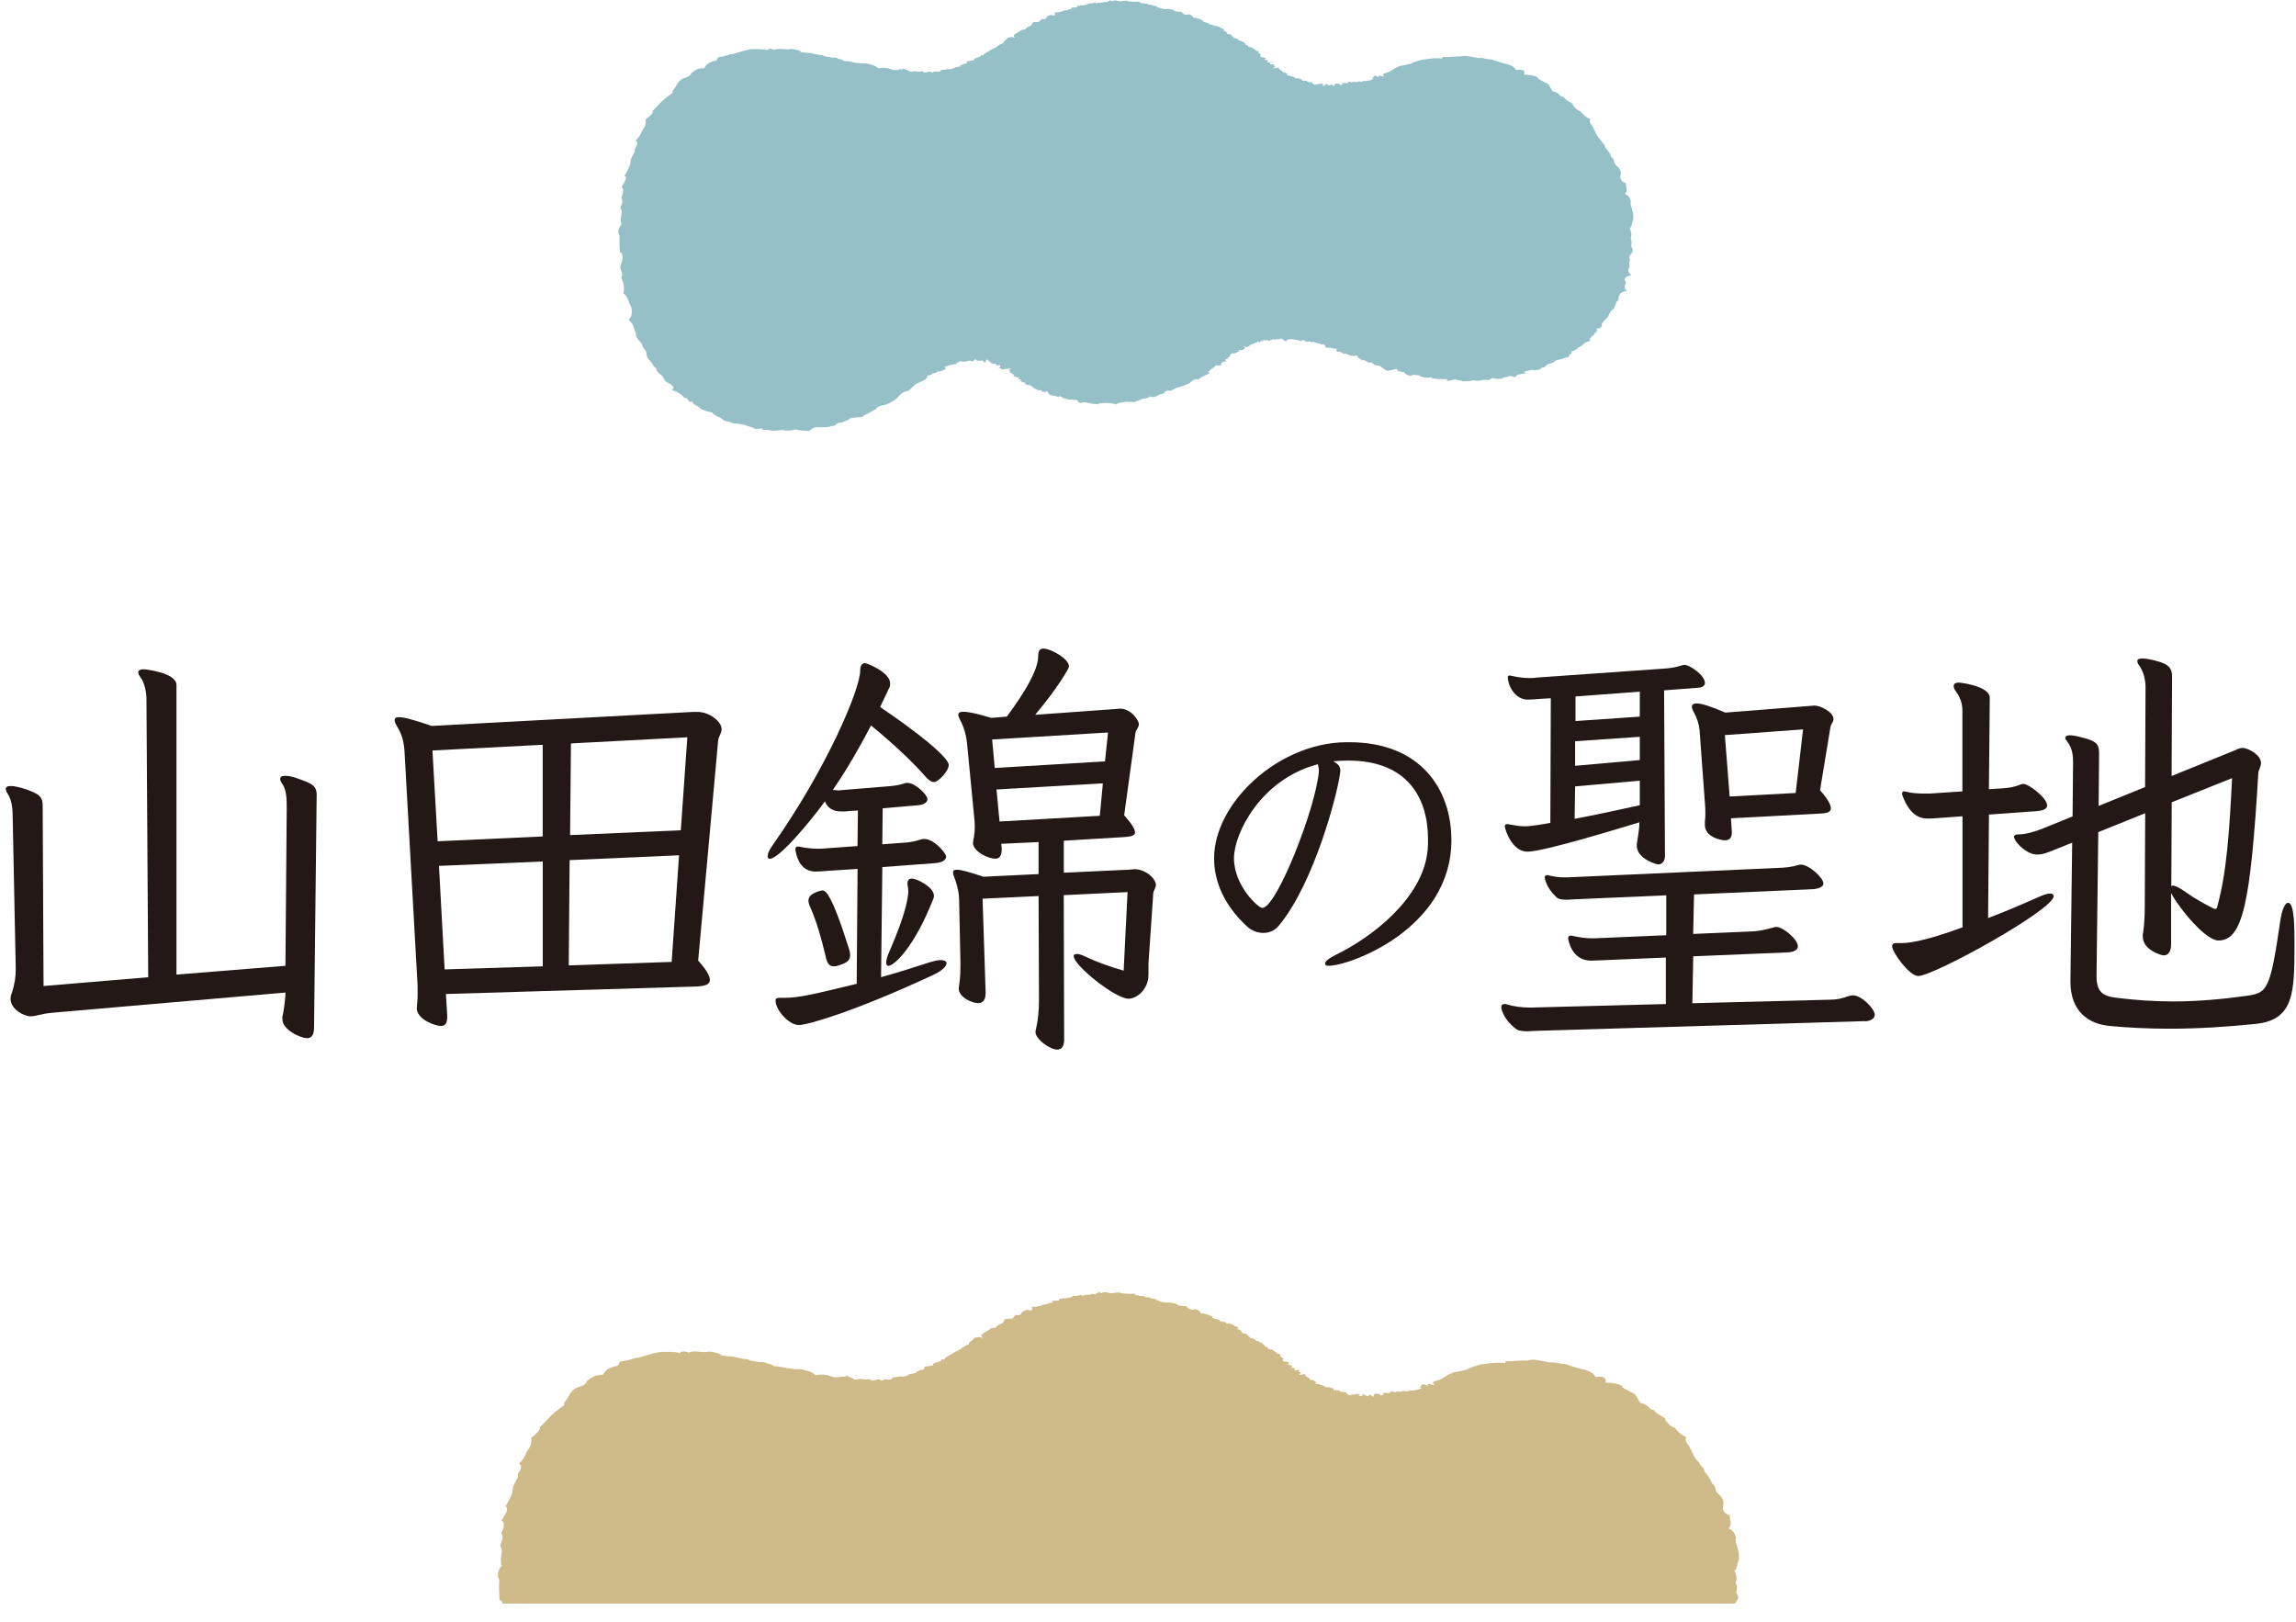
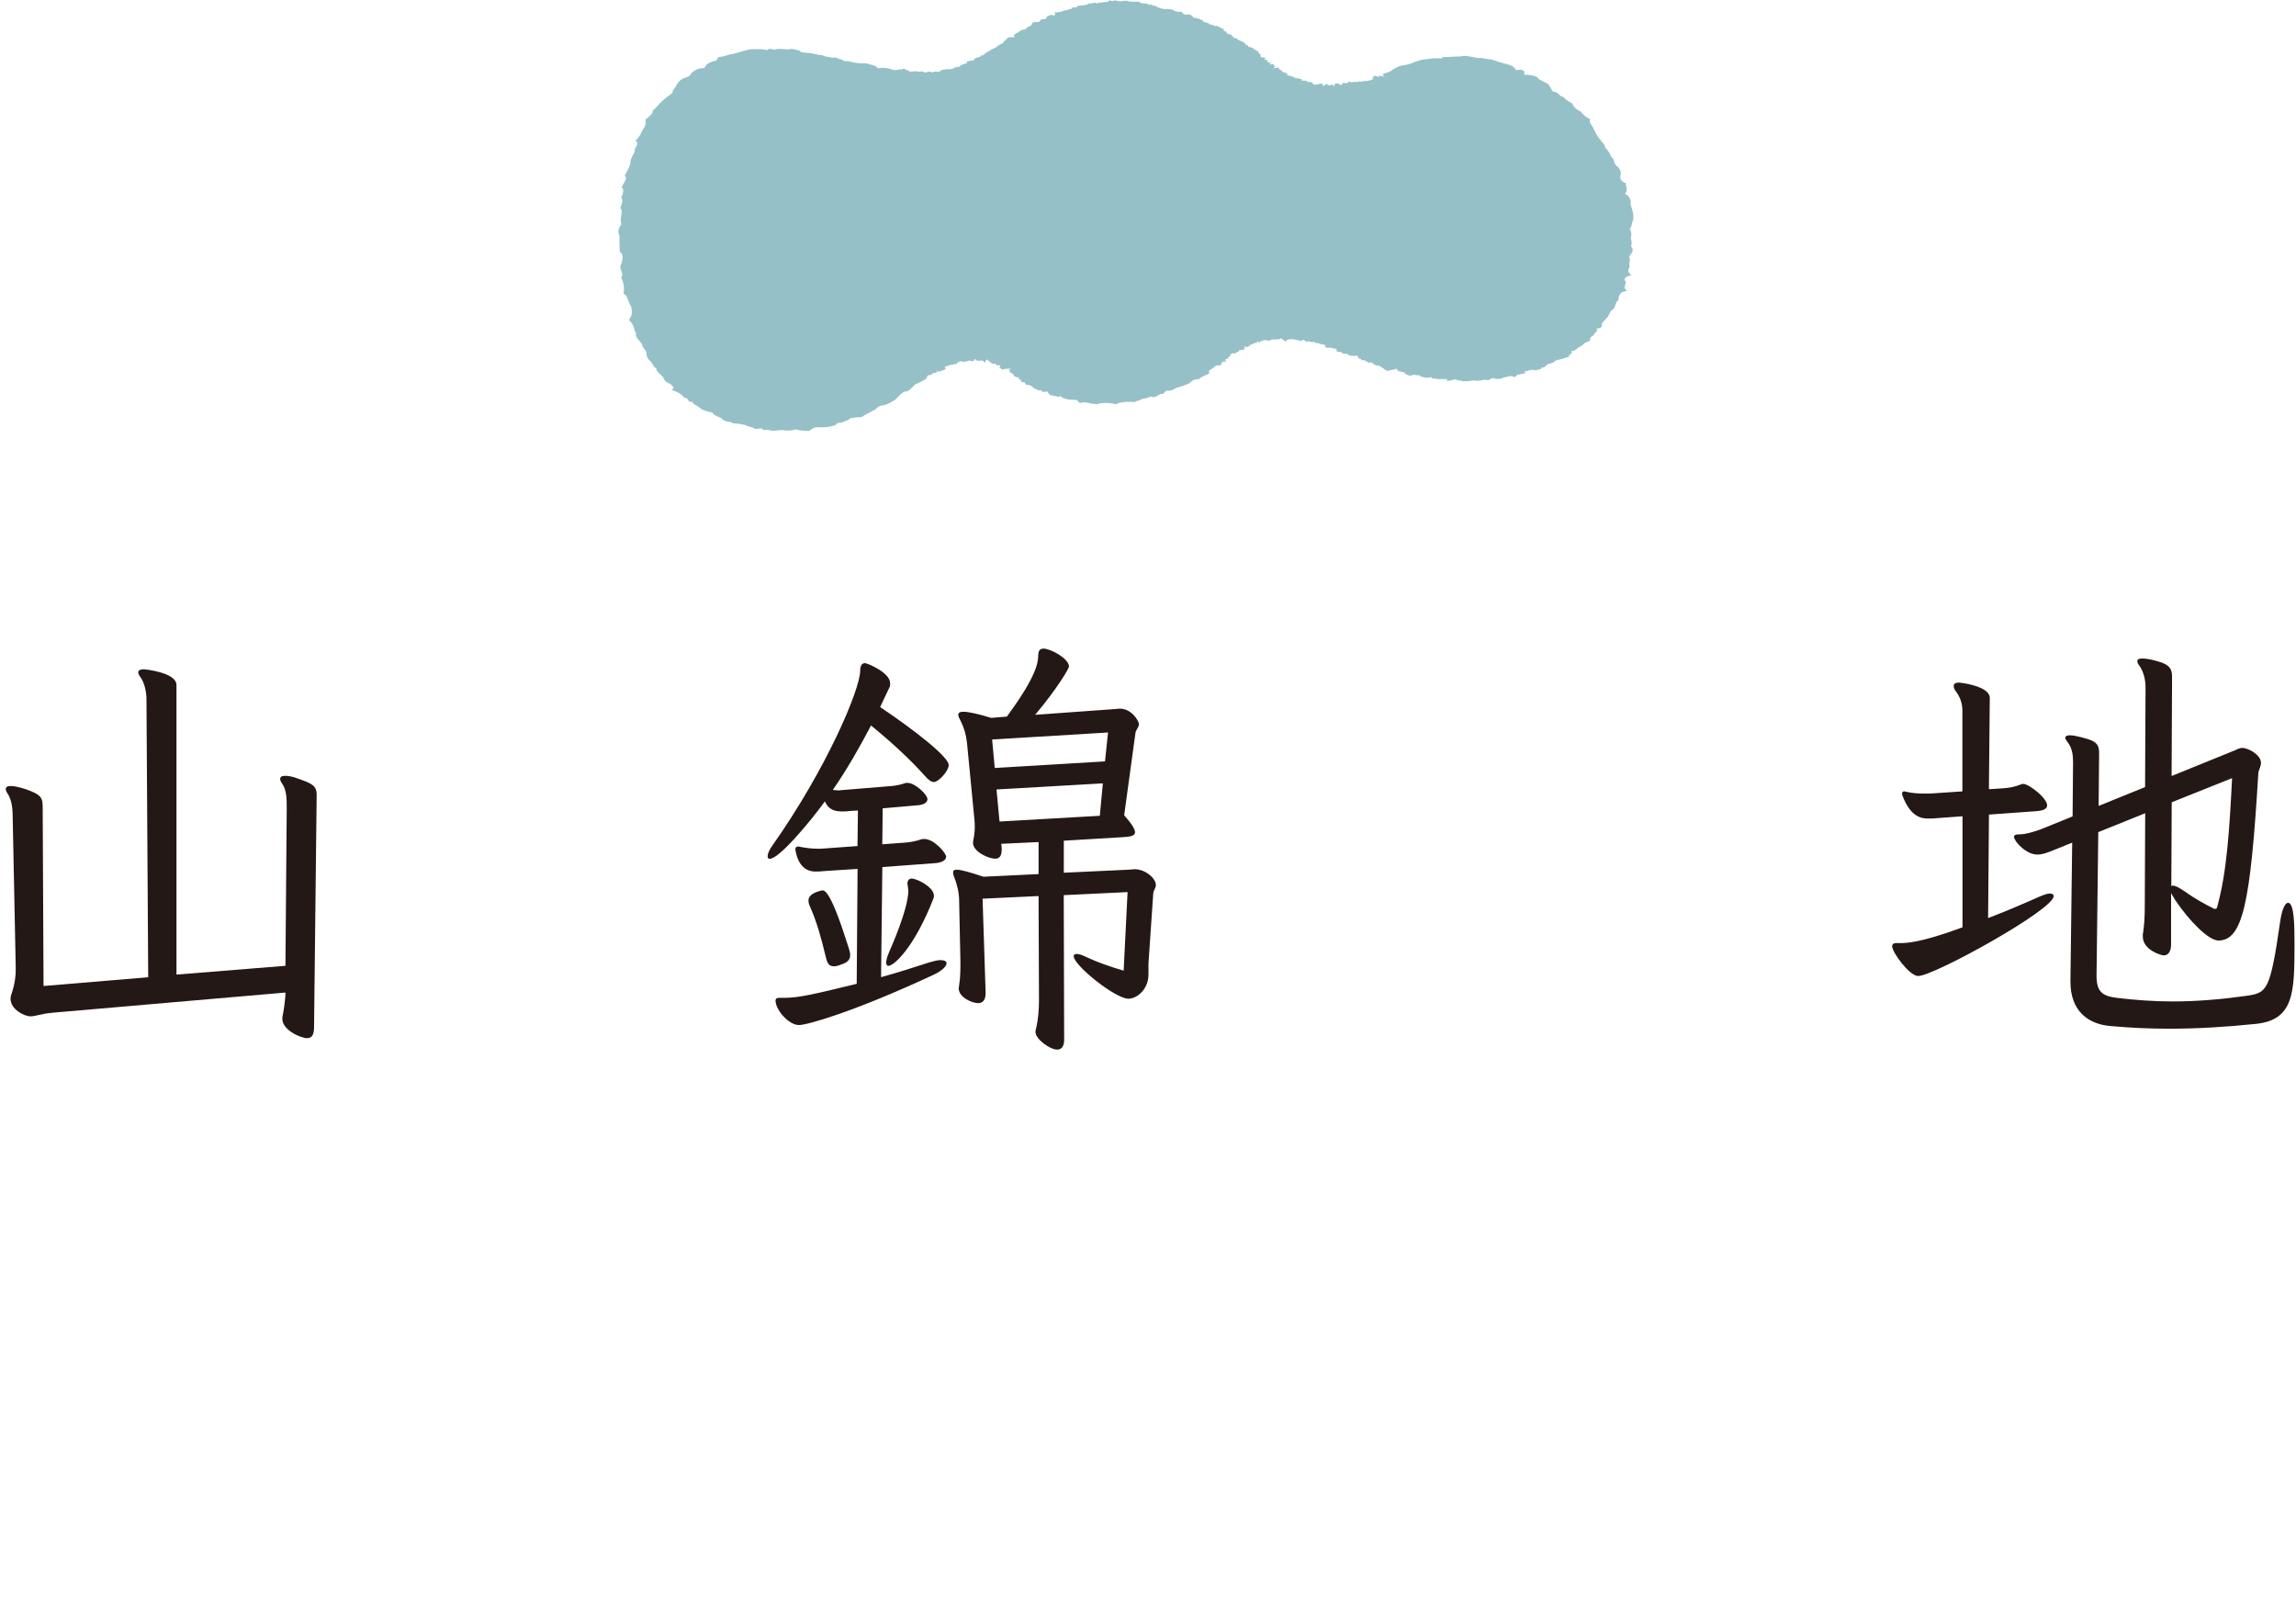
<svg xmlns="http://www.w3.org/2000/svg" width="276" height="195" viewBox="0 0 276 195" fill="none">
  <path d="M121.799 45.087C121.799 45.087 122.163 45.2 121.708 45.193C121.729 45.052 122.009 45.384 122.562 45.384C122.268 45.575 122.436 45.604 122.737 45.604C122.457 45.844 123.109 45.781 122.744 45.908C122.765 45.936 122.821 45.894 123.312 46.021C122.898 46.198 123.788 46.326 123.809 46.29C123.942 46.453 124.236 46.495 124.173 46.573C124.37 46.743 124.363 46.658 124.776 46.885C124.531 46.934 124.923 46.906 125.14 46.899C125.385 47.26 125.581 47.076 125.897 47.047C126.03 47.323 126.023 47.189 126.177 47.465C126.513 47.585 126.849 47.536 127.298 47.748C127.144 47.571 127.501 47.564 127.879 47.904C127.984 47.854 128.58 48.045 128.355 48.045C128.895 47.967 129.308 48.137 129.287 48.045C129.812 48.144 129.287 48.364 130.142 48.477C129.735 48.357 130.282 48.293 130.94 48.449C131.192 48.512 130.94 48.512 132.138 48.604C131.844 48.456 131.844 48.562 132.523 48.456C133.14 48.378 133.217 48.519 133.196 48.42C133.448 48.519 133.84 48.456 134.219 48.626C134.268 48.385 135.136 48.343 135.501 48.286C135.501 48.357 135.914 48.258 136.432 48.328C136.474 48.173 137.28 48.116 137.294 47.911C137.7 47.96 138.317 47.699 138.275 47.649C138.828 47.89 139.199 47.514 139.465 47.366C140.159 47.338 139.683 47.246 140.271 46.941C140.838 47.083 141.231 46.665 141.476 46.602C142.05 46.46 142.541 46.262 142.702 46.191C143.234 46.05 143.199 45.54 144.103 45.583C144.537 45.172 145.147 45.045 145.392 44.868C145.091 44.535 145.651 44.457 146.225 43.877C146.057 43.941 146.4 43.934 146.772 43.912C146.814 43.679 146.828 43.374 147.472 43.474C147.346 43.353 146.996 43.183 147.773 43.077C147.71 43.134 147.745 42.943 147.493 43.063C147.787 42.893 148.075 42.617 147.858 42.617C148.446 42.355 148.159 42.426 148.292 42.49C148.621 42.511 148.481 42.355 149.02 42.2C149.062 42.327 149.069 42.171 148.88 42.065C148.983 42.089 149.2 42.082 149.532 42.044C149.371 41.952 149.882 41.86 149.532 41.669C150.127 41.591 149.553 41.789 149.924 41.74C150.085 41.619 149.924 41.57 150.26 41.662C150.05 41.662 150.239 41.52 150.197 41.556C150.239 41.329 150.842 41.421 150.639 41.4C150.47 41.4 150.576 41.358 150.463 41.372C151.255 41.103 150.933 41.28 150.646 41.223C151.262 41.244 151.094 41.075 151.143 40.997C151.262 41.103 151.227 41.11 151.451 41.174C151.388 41.124 151.577 41.089 151.514 40.961C151.465 41.202 151.325 40.898 151.675 41.053C152.005 40.933 151.402 40.975 151.654 40.94C151.633 40.898 152.082 41.004 151.829 40.876C152.516 40.883 151.689 40.919 152.306 40.919C151.808 40.968 152.425 40.848 152.362 40.806C152.138 40.919 152.306 40.806 152.257 40.883C152.649 41.039 152.796 40.933 152.719 40.742C152.782 40.94 152.887 40.848 152.873 40.813C153.125 40.813 153.111 40.763 153.139 40.749C153.448 41.011 153.469 40.905 152.978 40.749C153.742 41.011 153.181 40.919 153.364 40.791C153.805 40.763 153.931 40.791 153.889 40.685C154.526 40.749 153.812 40.813 154.358 40.862C154.169 40.862 154.204 40.763 154.596 41.082C154.582 40.791 155.045 40.714 155.682 40.806C155.514 40.565 155.514 40.891 155.808 40.841C155.934 40.905 156.446 40.968 156.453 41.011C156.593 40.685 156.964 40.961 157.083 41.195C156.908 40.883 157.784 41.089 157.889 41.223C157.244 41.075 158.113 41.053 157.987 41.117C158.043 41.273 158.61 41.209 158.863 41.4C158.715 41.421 159.15 41.28 159.36 41.57C159.136 41.697 159.339 41.839 160.011 41.796C160.116 41.86 160.179 41.895 160.691 41.931C160.579 42.157 160.824 42.278 160.628 42.249C160.915 42.334 161.188 42.193 161.447 42.511C161.672 42.49 161.889 42.476 162.253 42.738C162.421 42.759 162.989 42.844 163.024 42.723C163.43 42.815 162.989 43.042 163.682 43.183C163.423 43.41 164.116 43.233 164.018 43.318C164.397 43.445 164.425 43.735 164.887 43.537C164.985 43.806 165.181 43.672 165.174 43.842C165.636 43.976 166.106 43.969 166.001 44.118C166.155 44.132 166.337 44.386 166.785 44.599C166.722 44.563 167.521 44.45 167.948 44.316C167.843 44.613 168.438 44.705 168.747 44.74C168.796 44.641 168.691 44.953 169.51 45.172C170.162 44.967 169.804 45.094 170.638 45.115C170.596 45.087 170.729 45.115 170.722 45.243C171.269 45.335 171.198 45.49 172.13 45.342C171.955 45.512 172.396 45.498 173.181 45.583C173.118 45.469 173.426 45.639 173.993 45.554C173.741 45.837 174.043 45.851 174.925 45.583C175.437 45.844 175.808 45.682 175.766 45.83C175.955 45.788 176.732 45.866 176.894 45.745C177.146 45.682 177.657 45.788 177.475 45.788C178.169 45.767 178.33 45.583 178.722 45.682C179.254 45.682 178.827 45.66 179.429 45.441C179.801 45.568 180.27 45.604 180.676 45.441C180.501 45.441 180.606 45.427 180.865 45.349C181.314 45.328 181.524 45.023 182.077 45.349C182.428 45.101 182.554 44.811 182.456 45.038C183.121 44.861 183.71 44.931 183.184 44.698C183.969 44.5 184.242 44.344 184.389 44.507C184.928 44.486 185.405 44.337 185.307 44.167C185.79 44.231 185.657 43.997 186.126 43.75C186.35 43.75 186.245 43.714 186.715 43.58C186.953 43.424 186.771 43.346 187.793 43.134C187.906 43.148 188.249 42.9 188.599 42.922C188.466 42.589 189.166 42.532 188.865 42.228C189.3 42.2 189.776 41.796 189.65 41.81C190.042 41.655 190.42 41.35 190.364 41.336C190.568 41.131 190.946 41.06 191.128 40.968C191.058 40.565 191.499 40.261 191.541 40.36C191.66 39.907 192.172 39.886 191.905 39.475C192.347 39.546 192.704 39.213 192.522 38.987C192.655 38.697 192.935 38.47 193.215 38.145C193.292 38.152 193.503 37.536 193.699 37.331C194.161 37.048 194.049 36.899 194.294 36.375C194.182 36.305 194.672 36.156 194.56 35.781C194.679 35.434 194.715 35.087 195.618 34.953C195.037 34.691 195.422 34.182 195.464 33.906C195.058 33.502 195.38 33.24 196.123 33.085C195.464 32.618 195.828 32.264 195.912 32.009C195.688 31.599 196.095 31.28 195.828 30.891C196.038 30.445 196.55 30.197 196.074 29.617C196.172 29.263 196.151 28.824 196.017 28.669C196.151 28.315 196.13 27.855 195.891 27.466C196.214 27.274 196.13 26.73 196.298 26.51C196.396 26.22 196.319 25.597 196.263 25.463C196.221 25.081 195.891 24.578 196.06 24.139C195.905 24.111 196.08 23.665 195.345 23.304C195.8 22.795 195.331 22.314 195.471 22.038C194.729 21.797 194.75 21.309 194.792 21.118C194.946 20.615 194.665 20.176 194.371 19.978C193.832 19.511 194.217 19.207 193.685 18.874C193.531 18.386 193.285 18.11 192.921 17.671C193.04 17.445 192.452 17.048 192.424 16.836C191.912 16.341 191.842 15.959 191.555 15.449C191.513 15.208 190.883 14.692 191.184 14.345C190.504 14.005 190.441 13.899 189.993 13.389C189.629 13.29 189.321 12.951 189.068 12.632C189.272 12.413 188.179 12.13 187.983 11.663C187.17 11.507 187.765 11.252 186.624 10.962C186.498 10.757 186.273 10.297 186.084 10.092C185.461 9.752 185.139 9.625 184.9 9.455C184.949 9.285 184.48 9.009 183.184 8.974C183.464 8.436 182.883 8.294 182.252 8.436C182.014 7.99 181.608 7.855 181.216 7.721C180.613 7.608 179.927 7.353 179.478 7.211C179.38 7.112 179.023 7.176 178.084 6.964C177.657 7.02 177.37 6.9 177.251 6.9C176.396 6.73 176.032 6.638 175.514 6.801C175.275 6.744 174.54 6.836 173.93 6.858C173.594 6.865 173.3 6.78 173.37 7.02C171.885 6.942 171.703 7.148 171.093 7.148C170.596 7.247 169.945 7.466 169.552 7.664C168.635 7.933 168.312 7.834 168.053 8.046C167.444 8.216 167.423 8.57 166.414 8.832C166.26 8.889 166.099 8.959 166.442 9.221C165.51 8.995 165.749 9.122 165.749 9.271C165.868 9.455 165.636 9.101 165.188 9.115C164.999 9.313 165.09 9.434 164.761 9.412C165.321 9.419 165.041 9.632 165.041 9.483C164.901 9.71 163.773 9.802 163.948 9.71C164.109 9.71 163.619 9.568 163.955 9.681C163.871 9.823 163.493 9.872 163.465 9.78C163.192 9.802 163.003 9.872 163.108 9.886C162.575 9.731 162.295 9.986 162.757 9.943C162.393 9.964 162.141 9.681 162.057 9.886C162.099 10.014 161.973 9.978 161.286 9.978C161.328 10.078 161.517 10.24 161.132 10.191C161.321 10.261 160.831 10.177 161.097 10.099C160.635 10 160.39 9.978 160.39 10.354C159.724 9.957 160.193 10.177 159.822 10.283C159.353 10.12 159.304 10.07 159.682 10.063C159.731 10.141 158.968 10.099 159.353 10.276C158.926 10.297 158.799 10.354 159.108 10.12C158.82 9.986 158.141 10.12 158.989 10.12C158.498 10.021 157.812 10.269 158.043 10.212C157.588 9.964 157.728 9.908 157.84 9.894C156.894 9.872 157.062 9.724 157.125 9.872C157.146 9.603 156.971 9.78 156.74 9.674C156.411 9.78 156.53 9.632 156.488 9.511C156.425 9.547 156.018 9.37 155.997 9.412C155.584 9.434 155.472 9.327 155.738 9.313C155.381 9.257 155.185 9.101 154.786 9.066C154.498 9.009 154.947 8.917 154.807 8.924C154.47 8.627 154.064 8.662 154.232 8.754C154.267 8.775 154.204 8.556 153.973 8.436C153.721 8.308 153.602 8.138 153.833 8.018C153.91 8.153 152.81 8.245 153.111 8.174C153.279 7.877 153.546 8.046 153.385 7.983C152.663 7.778 153.427 7.976 153.069 7.686C153.062 7.763 152.852 7.707 152.705 7.763C152.628 7.551 152.6 7.36 153.055 7.523C152.054 7.551 152.103 7.318 152.236 7.473C152.768 7.289 152.152 7.183 151.956 7.155C152.32 6.928 152.082 6.907 151.514 6.872C151.829 6.808 151.192 6.773 151.619 6.631C151.521 6.504 151.297 6.461 151.269 6.284C151.297 6.114 151.227 6.107 151.038 6.129C150.961 6.03 150.828 5.923 150.407 5.676C150.702 5.803 150.611 5.725 150.197 5.654C149.819 5.605 150.358 5.499 149.721 5.393C149.861 5.308 149.602 5.202 149.392 4.989C149.301 5.159 149.434 4.975 149.055 4.883C148.663 4.77 148.887 4.6 148.327 4.579C148.292 4.409 148.264 4.522 147.928 4.126C147.837 4.133 147.423 4.105 147.43 3.857C147.269 3.645 146.863 3.779 147.185 3.538C146.702 3.376 146.681 3.333 146.821 3.354C146.253 3.1 146.106 3.022 146.015 3.192C145.98 2.909 145.427 3.022 145.35 2.873C145.35 2.71 144.299 2.647 144.635 2.47C144.467 2.364 144.467 2.442 144.145 2.258C143.795 2.13 143.528 2.18 143.416 2.081C143.36 1.833 143.052 1.805 142.891 1.706C142.695 1.854 142.162 1.748 142.036 1.415C141.679 1.458 141.007 1.33 141.175 1.267C140.845 1.111 140.509 1.076 140.229 1.076C140.201 1.111 139.83 1.125 139.304 0.92C139.269 0.92 139.087 0.849 139.024 0.771C138.751 0.58 138.085 0.75 138.597 0.63C138.099 0.467 138.163 0.694 137.882 0.439C137.126 0.446 137.497 0.304 137.077 0.382C136.986 0.156 137.105 0.198 136.383 0.212C136.684 0.241 136.117 0.191 135.928 0.191C136.012 0.142 135.655 0.177 135.97 0.241C135.29 0.035 135.325 0.085 135.438 0.071C134.499 0.149 134.982 0.127 134.8 0.177C134.821 0.127 134.506 0.198 134.163 0.057C133.455 0.057 133.917 0.304 133.399 0C133.497 0.163 132.804 0.212 133.168 0.283C132.664 0.177 132.909 0.347 132.713 0.205C132.593 0.425 132.131 0.191 131.816 0.432C131.62 0.255 131.711 0.29 131.627 0.326C130.828 0.51 130.975 0.347 130.863 0.446C130.408 0.708 130.156 0.587 130.317 0.602C130.471 0.658 129.581 0.623 129.448 0.771C129.679 0.906 129.056 0.906 128.671 0.892C129.238 0.97 128.446 1.21 128.32 1.09C128.727 1.253 127.921 1.175 127.648 1.387C127.186 1.43 127.249 1.564 126.751 1.437C126.975 1.783 126.695 1.798 126.765 1.89C126.191 1.734 126.38 1.762 125.848 1.989C125.813 2.123 125.714 2.406 125.245 2.279C125.042 2.399 125.021 2.604 124.832 2.647C124.068 2.64 124.166 2.696 124.159 2.725C123.879 3.057 124.159 3.022 123.592 3.22C123.326 3.411 123.382 3.376 123.242 3.538C122.723 3.553 122.632 3.737 122.408 3.871C122.17 3.991 121.603 4.246 122.016 4.543C121.336 4.324 121.631 4.558 121.175 4.494C120.895 4.904 120.58 4.926 120.608 5.187C120.307 5.223 120.075 5.485 119.921 5.506C119.956 5.662 119.256 5.86 119.025 6.051C118.8 6.199 118.394 6.369 118.163 6.666C117.939 6.582 117.82 6.716 117.939 6.758C117.484 6.985 117.161 6.914 117.084 7.19C117.252 7.268 116.601 7.268 116.195 7.402C116.349 7.586 116.125 7.686 115.942 7.65C115.585 7.855 115.123 7.933 115.515 7.969C114.808 8.103 114.717 8.103 114.836 8.082C114.471 8.33 114.317 8.294 114.163 8.322C113.827 8.294 113.743 8.322 113.526 8.372C112.832 8.393 113.21 8.556 112.916 8.606C112.566 8.676 112.426 8.499 112.062 8.726C111.781 8.641 112.048 8.506 111.354 8.683C111.046 8.726 111.2 8.761 110.843 8.563C110.387 8.726 109.918 8.485 110.24 8.563C109.729 8.556 109.589 8.627 109.098 8.641C109.673 8.62 109.168 8.492 108.552 8.223C108.713 8.407 107.683 8.365 108.286 8.252C108.027 8.521 107.34 8.351 107.487 8.443C107.004 8.294 106.773 8.202 106.626 8.195C106.366 8.195 106.31 8.082 105.617 8.202C105.428 8.23 105.533 7.877 104.314 7.7C104.657 7.834 104.643 7.643 103.831 7.608C103.571 7.657 103.025 7.544 103.172 7.579C102.535 7.558 102.002 7.282 101.533 7.353C101.33 7.233 101.036 7.042 100.952 7.134C100.678 7.049 100.678 6.879 100.076 6.928C99.151 6.744 99.235 6.836 98.871 6.638C98.486 6.638 97.82 6.461 97.575 6.412C96.91 6.284 96.868 6.412 96.16 6.214C96.482 6.171 95.761 5.945 95.06 5.867C94.64 6.093 93.617 5.69 93.092 5.994C92.756 5.831 92.258 5.817 92.258 6.037C91.67 5.86 90.955 5.909 90.241 5.916C90.017 5.987 89.638 6.037 89.372 6.122C88.546 6.383 88.356 6.383 88.125 6.497C87.81 6.433 87.327 6.766 86.353 6.865C86.213 6.992 86.255 7.353 85.793 7.339C84.959 7.622 84.896 7.806 84.637 8.202C83.908 8.138 83.53 8.464 83.089 8.797C82.99 9.165 82.556 9.299 82.143 9.412C81.667 9.653 81.47 9.964 81.316 10.226C81.183 10.587 80.728 10.905 80.868 11.139C80.469 11.415 79.586 12.109 79.46 12.293C79.341 12.377 79.082 12.731 78.444 13.333C78.57 13.566 78.08 13.998 77.597 14.366C77.674 14.812 77.597 15.166 77.246 15.626C77.078 15.987 76.861 16.503 76.392 16.893C76.994 17.331 76.097 17.855 76.329 18.145C76.252 18.407 75.754 19.087 75.782 19.525C75.782 19.858 75.537 20.318 75.082 21.125C75.474 21.394 75.075 21.825 74.704 22.533C75.054 22.632 74.928 23.212 74.689 23.743C75.11 24.486 74.29 24.854 74.718 25.243C74.802 25.718 74.472 26.347 74.71 26.963C74.297 27.402 74.234 28.039 74.472 28.301C74.444 29.129 74.472 29.575 74.507 30.289C74.984 30.509 74.872 31.188 74.675 31.733C74.311 32.356 75.082 32.745 74.668 33.382C74.984 34.005 75.068 34.5 74.956 35.286C75.551 35.668 75.383 36.078 75.88 36.871C75.943 37.331 76.105 37.847 75.579 38.442C76.364 39.157 76.091 39.553 76.455 40.027C76.308 40.523 76.784 40.82 77.197 41.393C77.134 41.655 77.492 41.938 77.681 42.263C77.737 42.702 77.688 42.985 78.171 43.403C78.542 43.785 78.43 43.997 78.921 44.302C78.766 44.549 79.397 45.002 79.593 45.193C79.929 45.575 79.74 45.823 80.588 46.149C80.826 46.439 81.19 46.531 80.763 46.87C81.744 47.231 81.884 47.387 82.22 47.769C83.032 47.932 82.5 48.427 83.257 48.286C83.103 48.512 83.95 48.803 84.146 49.057C84.588 49.369 84.819 49.397 85.674 49.609C85.631 49.73 85.856 49.871 86.367 50.126C86.801 50.218 86.822 50.473 87.075 50.558C87.446 50.72 88.153 50.734 88.055 50.876C88.945 50.926 89.197 51.011 89.568 51.081C90.031 51.343 90.689 51.357 90.724 51.562C91.116 51.584 91.915 51.35 91.628 51.683C92.573 51.605 92.602 51.796 92.952 51.782C93.519 51.746 94.058 51.612 94.437 51.761C94.731 51.761 95.488 51.746 95.586 51.598C96.16 51.782 96.552 51.754 97.274 51.803C97.624 51.506 97.911 51.336 98.29 51.357C98.367 51.336 99.417 51.442 100.09 51.187C100.65 51.202 100.349 50.727 101.211 50.805C101.659 50.522 101.939 50.593 102.184 50.282C102.815 50.161 102.843 50.182 103.592 50.126C103.964 49.822 104.426 49.694 105.064 49.291C105.526 49.149 105.26 48.838 106.247 48.696C106.815 48.576 107.228 48.272 107.62 48.038C108.118 47.592 108.181 47.359 108.769 47.062C109.267 47.09 109.519 46.658 110.016 46.205C110.38 46.014 111.2 45.731 111.431 45.406C111.389 45.257 111.592 45.031 111.655 45.108C112.076 45.108 112.041 44.839 112.146 44.882C112.664 44.797 112.664 44.67 112.748 44.655C112.363 44.563 112.489 44.464 112.867 44.677C113.568 44.478 113.512 44.365 113.736 44.379C113.351 43.983 113.743 44.111 114.023 43.912C113.848 43.905 113.764 44.068 114.394 43.813C114.093 43.926 114.78 43.856 114.794 43.665C114.52 43.842 114.394 43.608 115.018 43.842C114.78 43.742 115.018 43.665 114.934 43.742C115.249 43.374 115.522 43.587 115.249 43.431C115.816 43.403 115.676 43.559 116.104 43.459C116.251 43.403 116.272 43.382 116.524 43.403C116.412 43.382 116.061 43.445 116.061 43.459C116.818 43.268 116.468 43.339 116.874 43.431C116.944 43.403 117.098 43.438 117.105 43.219C117.154 43.176 117.568 43.219 117.245 43.339C117.701 43.297 117.638 43.332 117.42 43.431C117.392 43.467 117.848 43.247 118.002 43.396C118.002 43.205 118.023 43.261 118.436 43.643C118.415 43.488 118.38 43.459 118.674 43.191C118.836 43.488 119.165 43.452 119.011 43.559C119.193 43.58 119.284 43.651 119.06 43.608C119.193 43.608 119.417 43.842 119.522 43.735C119.207 43.615 119.907 43.735 119.753 43.919C119.858 43.891 120.216 43.919 120.187 43.919C120.293 43.919 120.335 44.287 119.76 44.174C120.363 44.203 120.37 44.323 120.461 44.436C120.902 44.302 120.692 44.358 121.546 44.302C121.231 44.493 120.979 44.528 121.518 44.514C120.979 44.755 121.631 44.705 121.371 44.719C121.813 44.967 121.841 45.038 121.869 45.059L121.799 45.087Z" fill="#95C0C7" />
-   <path d="M208.703 191.429C208.837 191.005 208.802 190.46 208.633 190.269C208.795 189.83 208.767 189.271 208.493 188.811C208.886 188.563 208.766 187.912 208.984 187.636C209.11 187.275 209.012 186.532 208.949 186.362C208.893 185.895 208.486 185.287 208.696 184.749C208.507 184.706 208.71 184.154 207.8 183.709C208.353 183.093 207.779 182.52 207.968 182.166C207.05 181.89 207.078 181.295 207.134 181.041C207.302 180.446 206.973 179.908 206.63 179.646C205.964 179.073 206.427 178.712 205.782 178.288C205.593 177.7 205.292 177.368 204.858 176.823C204.998 176.54 204.269 176.073 204.248 175.804C203.618 175.216 203.534 174.721 203.183 174.119C203.134 173.815 202.35 173.185 202.735 172.768C201.916 172.336 201.831 172.223 201.278 171.593C200.837 171.487 200.465 171.069 200.164 170.673C200.395 170.397 199.064 170.05 198.84 169.491C197.846 169.286 198.553 168.981 197.159 168.613C196.991 168.366 196.739 167.8 196.508 167.559C195.744 167.141 195.345 166.979 195.051 166.781C195.121 166.568 194.546 166.236 192.956 166.193C193.271 165.542 192.571 165.365 191.814 165.542C191.527 164.976 191.023 164.841 190.546 164.657C189.818 164.523 188.963 164.212 188.424 164.049C188.305 163.929 187.856 163.999 186.715 163.745C186.196 163.829 185.86 163.667 185.692 163.66C184.655 163.447 184.214 163.341 183.576 163.553C183.296 163.483 182.399 163.589 181.629 163.617C181.244 163.631 180.879 163.511 180.963 163.829C179.128 163.716 178.925 163.971 178.203 163.971C177.58 164.091 176.781 164.374 176.298 164.622C175.191 164.955 174.792 164.827 174.477 165.089C173.734 165.28 173.72 165.712 172.459 166.03C172.277 166.115 172.088 166.193 172.508 166.512C171.359 166.221 171.647 166.391 171.654 166.582C171.808 166.802 171.521 166.377 170.981 166.391C170.722 166.639 170.869 166.781 170.456 166.738C171.149 166.766 170.799 167.021 170.799 166.851C170.617 167.12 169.251 167.226 169.468 167.113C169.657 167.113 169.055 166.943 169.482 167.085C169.363 167.241 168.908 167.311 168.859 167.184C168.522 167.219 168.305 167.304 168.424 167.325C167.969 167.191 167.689 167.304 167.724 167.368C167.794 167.389 167.899 167.396 167.99 167.389C167.822 167.41 167.738 167.389 167.724 167.368C167.416 167.297 167.219 167.141 167.128 167.325C167.177 167.474 167.03 167.439 166.204 167.439C166.232 167.559 166.477 167.75 166.001 167.686C166.232 167.778 165.643 167.679 165.965 167.609C165.398 167.474 165.104 167.46 165.104 167.913C164.298 167.417 164.859 167.679 164.403 167.814C164.144 167.722 163.99 167.665 163.948 167.616C163.745 167.651 163.556 167.679 163.815 167.793C163.297 167.828 163.149 167.892 163.514 167.616C163.262 167.488 162.743 167.559 162.911 167.616C163.072 167.587 163.234 167.587 163.374 167.616C163.121 167.616 162.974 167.616 162.911 167.616C162.603 167.616 162.309 167.693 162.204 167.729V167.743C162.155 167.757 162.155 167.743 162.204 167.729C161.671 167.446 161.832 167.368 161.959 167.361C161.412 167.34 161.174 167.29 161.083 167.248C161.097 167.283 161.097 167.29 161.097 167.311C161.069 167.262 161.048 167.233 161.041 167.233C161.041 167.233 161.055 167.248 161.083 167.248C161.062 167.035 160.873 167.191 160.614 167.078C160.221 167.219 160.361 167.028 160.305 166.887C160.249 166.929 159.745 166.71 159.703 166.752C159.199 166.788 159.073 166.653 159.381 166.639C158.939 166.561 158.701 166.377 158.211 166.335C157.875 166.25 158.407 166.151 158.246 166.158C157.959 165.903 157.629 165.846 157.524 165.875C157.524 165.917 157.552 165.945 157.524 165.938C157.468 165.917 157.468 165.882 157.524 165.875C157.496 165.783 157.405 165.662 157.195 165.542C156.957 165.429 156.838 165.266 156.943 165.132C156.67 165.252 155.864 165.294 156.165 165.238C156.291 165.011 156.467 165.011 156.523 165.011C156.523 165.011 156.502 165.011 156.488 165.011C155.619 164.757 156.523 164.99 156.095 164.65C156.095 164.742 155.843 164.679 155.654 164.742C155.619 164.629 155.591 164.502 155.619 164.445C155.374 164.424 155.22 164.41 155.129 164.396C155.101 164.396 155.087 164.403 155.08 164.41C155.059 164.396 155.045 164.367 155.024 164.353C154.982 164.318 154.982 164.332 155.024 164.353C155.045 164.36 155.08 164.374 155.136 164.396C155.668 164.169 154.982 164.049 154.757 164.006C155.192 163.723 154.89 163.681 154.204 163.653C154.575 163.568 153.819 163.546 154.33 163.355C154.204 163.214 153.945 163.15 153.903 162.952C153.938 162.733 153.854 162.733 153.623 162.754C153.531 162.641 153.356 162.513 152.915 162.223C152.838 162.209 152.733 162.188 152.6 162.181C152.13 162.11 152.789 161.982 152.011 161.855C152.18 161.756 151.843 161.621 151.598 161.353C151.493 161.565 151.64 161.317 151.199 161.218C150.708 161.069 150.996 160.878 150.309 160.85C150.239 160.645 150.218 160.786 149.798 160.312C149.7 160.312 149.181 160.284 149.209 159.98C149.006 159.718 148.495 159.866 148.901 159.576C148.313 159.378 148.278 159.329 148.446 159.357C147.766 159.038 147.584 158.953 147.486 159.159C147.423 158.791 146.758 158.953 146.645 158.762C146.645 158.564 145.378 158.486 145.805 158.274C145.588 158.14 145.595 158.232 145.181 158.019C144.775 157.842 144.446 157.927 144.299 157.8C144.229 157.489 143.857 157.453 143.647 157.333C143.409 157.531 142.758 157.382 142.625 156.986C142.183 157.043 141.35 156.887 141.56 156.809C141.161 156.611 140.761 156.569 140.411 156.554C140.369 156.604 139.914 156.632 139.262 156.356C139.241 156.356 139.01 156.271 138.94 156.193C138.597 155.96 137.784 156.172 138.422 156.017C137.805 155.818 137.882 156.094 137.539 155.79C136.614 155.79 137.07 155.627 136.53 155.726C136.439 155.45 136.586 155.507 135.753 155.521C135.837 155.521 135.844 155.535 135.711 155.521H135.753C135.605 155.507 135.297 155.486 135.143 155.486C135.234 155.436 134.933 155.457 135.087 155.514C135.122 155.514 135.157 155.542 135.206 155.549C135.143 155.549 135.108 155.521 135.087 155.514C134.66 155.387 134.52 155.358 134.478 155.351C133.448 155.443 133.994 155.394 133.777 155.465C133.791 155.408 133.413 155.493 132.986 155.323C132.117 155.323 132.684 155.62 132.061 155.273C132.173 155.457 131.332 155.514 131.788 155.606C131.171 155.465 131.472 155.677 131.234 155.507C131.087 155.762 130.513 155.486 130.121 155.79C129.882 155.564 130.001 155.62 129.91 155.656C128.93 155.903 129.112 155.691 128.972 155.797C128.642 156.002 128.411 156.017 128.32 156.009C128.383 156.073 127.396 156.024 127.262 156.208C127.543 156.37 126.772 156.356 126.31 156.356C126.996 156.469 126.03 156.76 125.875 156.59C126.345 156.809 125.378 156.703 125.049 156.979C124.488 157.007 124.565 157.191 123.977 157.021C124.243 157.439 123.907 157.46 123.991 157.566C123.284 157.375 123.487 157.425 122.856 157.701C122.814 157.871 122.681 158.217 122.114 158.048C121.862 158.21 121.848 158.458 121.616 158.508C120.671 158.486 120.804 158.571 120.797 158.607C120.461 158.989 120.797 158.953 120.103 159.215C119.774 159.421 119.837 159.385 119.676 159.583C119.045 159.605 118.926 159.817 118.66 160.001C118.359 160.157 117.665 160.468 118.163 160.822C117.329 160.56 117.694 160.836 117.147 160.772C116.818 161.275 116.412 161.296 116.454 161.621C116.075 161.671 115.802 161.982 115.62 162.018C115.634 162.195 114.793 162.442 114.513 162.683C114.24 162.853 113.736 163.065 113.462 163.426C113.182 163.327 113.035 163.483 113.189 163.539C112.622 163.829 112.251 163.723 112.138 164.07C112.335 164.169 111.543 164.169 111.06 164.325C111.249 164.544 110.983 164.693 110.744 164.643C110.31 164.884 109.75 164.976 110.212 165.025C109.708 165.125 109.463 165.167 109.371 165.167C108.944 165.471 108.755 165.415 108.573 165.471C108.139 165.415 108.048 165.45 107.781 165.514C106.941 165.556 107.403 165.747 107.046 165.818C106.604 165.889 106.443 165.669 105.981 165.96C105.645 165.853 105.981 165.684 105.112 165.903C104.755 165.96 104.909 165.995 104.489 165.754C104.111 165.882 103.732 165.783 103.648 165.754C103.123 165.754 102.934 165.832 102.359 165.853C103.06 165.818 102.45 165.677 101.687 165.33C101.806 165.471 101.344 165.5 101.183 165.471C100.811 165.627 100.23 165.493 100.384 165.577C99.781 165.401 99.508 165.287 99.333 165.273C99.011 165.273 98.941 165.146 98.1 165.294C97.869 165.316 97.967 164.941 96.762 164.714C96.748 164.735 96.65 164.735 96.51 164.679C96.608 164.679 96.685 164.7 96.762 164.714C96.797 164.7 96.573 164.587 95.922 164.565C95.593 164.629 94.941 164.481 95.116 164.516C94.339 164.488 93.687 164.169 93.106 164.24C92.853 164.091 92.51 163.865 92.398 163.971C92.069 163.879 92.069 163.667 91.34 163.737C90.213 163.511 90.297 163.638 89.862 163.384C89.4 163.369 88.566 163.171 88.279 163.115C87.467 162.938 87.439 163.115 86.549 162.853C86.941 162.825 86.08 162.541 85.211 162.442C84.7 162.704 83.446 162.223 82.808 162.591C82.381 162.407 81.778 162.386 81.764 162.641C81.057 162.442 80.181 162.492 79.306 162.513C79.025 162.591 78.57 162.641 78.234 162.754C77.239 163.086 76.987 163.072 76.721 163.214C76.35 163.136 75.74 163.561 74.542 163.653C74.395 163.837 74.423 164.254 73.877 164.233C72.854 164.573 72.77 164.806 72.448 165.273C71.565 165.209 71.089 165.599 70.542 166.016C70.444 166.462 69.919 166.632 69.415 166.766C68.805 167.057 68.567 167.446 68.385 167.771C68.217 168.21 67.663 168.599 67.838 168.889C67.355 169.222 66.276 170.05 66.115 170.305C65.975 170.397 65.653 170.85 64.875 171.55C65.036 171.869 64.427 172.378 63.852 172.831C63.916 173.355 63.852 173.801 63.404 174.353C63.194 174.813 62.956 175.429 62.381 175.917C63.117 176.469 62.017 177.099 62.297 177.431C62.206 177.75 61.597 178.599 61.618 179.123C61.618 179.54 61.338 180.099 60.763 181.083C61.233 181.423 60.749 181.939 60.294 182.796C60.728 182.923 60.581 183.638 60.273 184.282C60.777 185.181 59.776 185.648 60.308 186.108C60.413 186.695 60.021 187.466 60.308 188.224C59.783 188.747 59.727 189.533 60.014 189.858C59.965 190.87 59.993 191.429 60.049 192.293C60.259 192.378 60.378 192.555 60.427 192.753H208.549C208.83 192.335 209.187 192.031 208.696 191.429H208.703Z" fill="#CFBA89" />
  <path d="M6.285 121.739C4.926 121.845 4.303 122.164 3.672 122.164C2.888 122.164 1.27 121.322 1.27 120.055C1.27 119.843 1.319 119.581 1.424 119.368C1.788 118.208 1.893 117.415 1.893 116.417L1.529 98.435C1.529 97.38 1.473 96.22 0.905 95.378C0.751 95.165 0.695 94.953 0.695 94.847C0.695 94.585 0.905 94.479 1.319 94.479C1.732 94.479 2.419 94.635 3.196 94.896C4.604 95.427 5.13 95.689 5.13 96.85L5.235 118.519L17.816 117.465L17.606 84.033C17.606 83.241 17.395 82.08 16.877 81.394C16.723 81.181 16.618 80.976 16.618 80.813C16.618 80.601 16.828 80.445 17.297 80.445C17.346 80.445 21.213 80.813 21.213 82.342V117.146L34.313 116.092L34.467 97.211C34.467 96.05 34.467 94.946 33.892 94.153C33.738 93.941 33.682 93.785 33.682 93.623C33.682 93.41 33.836 93.255 34.257 93.255C34.572 93.255 35.09 93.304 35.77 93.573C37.444 94.153 38.067 94.415 38.067 95.526L37.752 123.473C37.752 124.372 37.493 124.789 36.919 124.789C36.19 124.789 33.941 123.841 33.941 122.468C33.941 122.312 33.941 122.15 33.997 121.994C34.047 121.782 34.313 120.253 34.313 119.305L6.285 121.732V121.739Z" fill="#231815" />
-   <path d="M53.602 119.473L53.756 121.95V122.268C53.756 122.905 53.602 123.323 52.971 123.323C52.397 123.323 50.099 122.587 50.099 121.164C50.099 121.001 50.148 120.796 50.148 120.584C50.205 120.11 50.205 119.685 50.205 119.211C50.205 118.737 50.205 118.213 50.148 117.576L48.635 90.471C48.579 89.261 48.32 88.306 47.851 87.52C47.592 87.096 47.438 86.784 47.438 86.572C47.438 86.31 47.592 86.204 47.963 86.204C48.537 86.204 49.791 86.522 51.879 87.258L83.296 85.574H83.871C85.279 85.574 86.743 86.735 86.743 87.626C86.743 88.157 86.379 88.525 86.33 88.999L83.927 115.467C84.922 116.571 85.335 117.314 85.335 117.788C85.335 118.369 84.712 118.524 83.668 118.581L53.602 119.48V119.473ZM65.244 89.523L51.984 90.21L52.607 101.122L65.237 100.542V89.523H65.244ZM65.244 103.55L52.768 104.08L53.448 116.522L65.244 116.154V103.55ZM81.629 102.807L68.474 103.387L68.369 116.04L80.74 115.623L81.629 102.807ZM82.624 88.624L68.635 89.36L68.53 100.379L81.839 99.799L82.624 88.617V88.624Z" fill="#231815" />
  <path d="M103.081 104.443L99.06 104.705C98.647 104.761 98.276 104.761 98.016 104.761C96.349 104.761 95.824 103.233 95.67 102.44C95.614 102.284 95.614 102.178 95.614 102.072C95.614 101.86 95.719 101.754 95.929 101.754C95.985 101.754 96.083 101.754 96.244 101.803C96.819 101.909 97.498 102.015 98.227 102.015H98.696L103.081 101.697L103.13 97.422L102.191 97.479C101.827 97.536 101.512 97.536 101.253 97.536C100.622 97.536 99.635 97.479 99.165 96.319C97.491 98.64 93.687 103.226 92.538 103.226C92.328 103.226 92.279 103.119 92.279 102.907C92.279 102.645 92.433 102.221 92.805 101.697C99.326 92.469 103.403 82.872 103.403 80.608C103.403 80.027 103.614 79.709 103.978 79.709C104.237 79.709 107.004 80.82 107.004 82.136C107.004 82.292 107.004 82.504 106.899 82.667L105.799 84.988C109.974 87.784 114.044 90.997 114.044 91.952C114.044 92.688 112.79 94.004 112.272 94.004C111.957 94.004 111.592 93.743 111.228 93.318C109.505 91.365 107.158 89.206 104.706 87.203C103.298 89.893 101.785 92.532 100.111 94.953C100.37 94.953 100.58 95.009 100.79 95.009C101.001 95.009 101.204 94.953 101.414 94.953L107.207 94.478C107.732 94.422 108.251 94.323 108.72 94.16C108.825 94.103 108.93 94.103 109.084 94.103C110.023 94.103 111.487 95.526 111.487 96.057C111.487 96.474 111.018 96.743 110.338 96.793L106.107 97.161L106.058 101.485L108.93 101.272C109.505 101.223 110.03 101.117 110.703 100.904C110.808 100.848 110.962 100.848 111.123 100.848C112.321 100.848 113.736 102.589 113.736 102.957C113.736 103.431 113.161 103.693 112.433 103.749L106.065 104.223L105.911 117.457C107.845 116.926 109.827 116.297 111.753 115.667C112.279 115.511 112.748 115.405 113.056 115.405C113.526 115.405 113.785 115.561 113.785 115.773C113.785 116.141 113.26 116.672 112.272 117.146C102.668 121.626 97.029 123.211 96.041 123.211C94.787 123.211 93.225 121.364 93.225 120.26C93.225 120.047 93.379 119.941 93.638 119.941H94.269C96.097 119.941 97.974 119.467 102.983 118.257L103.088 104.443H103.081ZM100.209 116.148C99.635 116.148 99.424 115.723 99.27 115.037C98.745 112.822 98.171 110.762 97.393 109.029C97.239 108.71 97.183 108.448 97.183 108.236C97.183 107.288 98.857 107.026 98.857 107.026C99.172 107.026 99.901 107.182 102.037 113.99C102.142 114.308 102.198 114.57 102.198 114.782C102.198 115.313 101.939 115.681 101.099 115.943C100.734 116.098 100.419 116.155 100.209 116.155V116.148ZM106.528 115.73C106.528 115.412 106.633 114.994 106.892 114.414C107.046 114.046 109.19 109.298 109.19 107.033C109.19 106.877 109.134 106.714 109.134 106.559C109.134 106.453 109.077 106.297 109.077 106.24C109.077 105.816 109.288 105.603 109.603 105.603C110.177 105.603 112.265 106.601 112.265 107.663C112.265 107.769 112.265 107.875 112.216 107.981C109.918 113.883 107.466 116.098 106.787 116.098C106.633 116.098 106.528 115.943 106.528 115.73ZM138.05 117.202C138.05 118.887 136.691 120.047 135.648 120.047C134.079 120.047 129.07 116.042 129.07 114.931C129.07 114.768 129.175 114.669 129.434 114.669C129.693 114.669 130.058 114.775 130.583 115.037C131.683 115.568 133.56 116.247 135.073 116.672L135.543 107.231L127.872 107.599L127.921 125.001C127.921 125.688 127.662 126.162 127.088 126.162C126.198 126.162 124.475 124.895 124.475 124.053C124.475 123.841 124.531 123.685 124.58 123.473C124.79 122.581 124.895 121.314 124.895 120.309L124.846 107.705L118.114 108.024L118.478 119.205V119.418C118.478 120.154 118.163 120.578 117.589 120.578C116.86 120.578 115.242 119.892 115.242 118.788C115.242 118.682 115.298 118.575 115.298 118.42C115.452 117.521 115.452 116.367 115.452 115.624L115.298 108.293C115.298 107.394 115.088 106.396 114.724 105.497C114.618 105.235 114.569 105.023 114.569 104.86C114.569 104.648 114.675 104.542 115.039 104.542C115.508 104.542 116.496 104.804 118.219 105.384L124.846 105.066V101.216L120.356 101.428L120.412 101.902V102.114C120.412 102.801 120.202 103.218 119.627 103.218C118.843 103.218 116.965 102.376 116.965 101.322C116.965 101.11 117.014 100.904 117.07 100.635C117.126 100.267 117.175 99.899 117.175 99.425C117.175 99.107 117.175 98.788 117.126 98.42L116.237 89.249C116.132 88.3 115.872 87.458 115.557 86.821C115.347 86.397 115.193 86.135 115.193 85.922C115.193 85.661 115.403 85.555 115.816 85.555C116.391 85.555 117.435 85.767 119.158 86.29L121.035 86.135C121.869 84.974 124.797 81.075 124.797 78.909C124.797 78.379 124.902 77.961 125.42 77.961C126.31 77.961 128.503 79.171 128.503 80.119C128.503 80.332 127.144 82.703 124.433 85.922L133.931 85.236C134.142 85.236 134.401 85.179 134.611 85.179C136.075 85.179 136.909 86.708 136.909 87.026C136.909 87.444 136.544 87.713 136.495 88.081L135.136 97.996C136.075 99.05 136.439 99.68 136.439 100.048C136.439 100.473 135.865 100.579 134.975 100.628L127.879 101.053V104.903L135.711 104.535C135.921 104.535 136.18 104.478 136.39 104.478C137.693 104.478 138.947 105.589 138.947 106.375C138.947 106.743 138.688 106.955 138.632 107.373L138.057 115.808V117.181L138.05 117.202ZM133.196 88.046L119.263 88.888L119.578 92.313L132.832 91.52L133.196 88.038V88.046ZM132.573 94.16L119.788 94.896L120.153 98.746L132.208 98.059L132.573 94.16Z" fill="#231815" />
-   <path d="M161.91 91.423C161.321 91.423 160.775 91.465 160.264 91.501C160.768 91.819 161.125 92.017 161.125 92.647C161.125 92.725 161.083 92.845 161.083 92.966C160.81 95.258 158.029 106.086 153.728 111.267C153.224 111.896 152.516 112.137 151.851 112.137C151.15 112.137 150.485 111.861 149.973 111.422C147.157 108.853 145.945 105.966 145.945 103.163C145.945 96.561 153.574 89.328 161.756 89.215H162.183C170.673 89.215 174.47 94.749 174.47 100.991C174.47 111.705 162.183 116.086 159.759 116.086C159.563 116.086 159.409 116.086 159.367 116.008C159.325 115.966 159.29 115.888 159.29 115.81C159.29 115.534 159.717 115.215 160.544 114.784C164.81 112.731 171.108 107.983 171.619 102.137C171.661 101.706 171.661 101.309 171.661 100.871C171.661 95.966 169.237 91.423 162.078 91.423H161.924H161.91ZM148.334 103.163C148.334 106.483 151.269 109.136 151.739 109.136C153.462 109.136 158.19 97.077 158.547 92.69C158.547 92.569 158.505 92.18 158.428 91.862C151.584 93.638 148.334 100.163 148.334 103.163Z" fill="#231815" />
-   <path d="M224.206 122.74L184.901 123.901C184.376 123.901 183.962 123.958 183.598 123.958C182.968 123.958 182.498 123.901 182.19 123.639C180.936 122.691 180.467 121.474 180.467 121.056C180.467 120.844 180.572 120.688 180.831 120.688C180.936 120.688 181.041 120.688 181.195 120.745C181.875 120.957 182.919 121.113 183.913 121.113L200.249 120.688V115.097L192.733 115.416C192.158 115.416 191.689 115.472 191.269 115.472C188.817 115.472 188.502 112.783 188.502 112.783C188.502 112.571 188.607 112.465 188.817 112.465C188.922 112.465 189.027 112.465 189.181 112.521C189.861 112.677 190.645 112.783 191.325 112.783H191.738L200.298 112.415V107.617L189.44 108.091C189.076 108.091 188.712 108.148 188.397 108.148C187.822 108.148 187.353 108.091 187.143 107.886C186.358 107.15 185.945 106.464 185.735 105.72C185.735 105.614 185.686 105.565 185.686 105.508C185.686 105.296 185.791 105.19 186.001 105.19C186.106 105.19 186.155 105.19 186.26 105.246C186.94 105.402 187.458 105.459 187.983 105.459H188.453L214.287 104.298C214.967 104.241 215.436 104.192 216.165 103.98C216.27 103.93 216.375 103.93 216.48 103.93C217.468 103.93 219.191 105.515 219.191 106.195C219.191 106.612 218.616 106.824 217.937 106.881L203.64 107.511L203.535 112.26L210.897 111.941C211.576 111.892 212.256 111.729 213.04 111.524C213.195 111.467 213.356 111.417 213.566 111.417C214.294 111.417 216.123 112.896 216.123 113.739C216.123 114.213 215.597 114.425 214.974 114.475L203.542 114.949L203.436 120.589L220.031 120.164C220.816 120.164 221.439 120.009 222.175 119.747C222.385 119.69 222.539 119.641 222.749 119.641C223.793 119.641 225.362 121.276 225.362 121.962C225.362 122.436 224.893 122.698 224.319 122.755H224.214L224.206 122.74ZM200.039 82.975L200.144 102.854C200.144 103.484 199.829 103.909 199.31 103.909C199.205 103.909 196.754 103.272 196.754 101.637C196.754 101.375 196.81 101.163 196.859 100.844C196.964 100.108 197.069 99.528 197.069 98.842C195.5 99.316 185.637 102.373 183.605 102.373C181.728 102.373 180.887 99.634 180.887 99.316C180.887 99.16 180.992 99.054 181.251 99.054C181.307 99.054 181.405 99.111 181.511 99.111C182.085 99.217 182.708 99.323 183.339 99.323C184.018 99.323 185.581 99.061 186.365 98.905L186.421 83.931L185.377 83.987C184.649 84.044 184.074 84.093 183.654 84.093C182.036 84.093 181.251 82.303 181.251 81.404C181.251 81.298 181.307 81.192 181.462 81.192C181.567 81.192 181.616 81.241 181.721 81.241C182.449 81.397 183.08 81.503 183.808 81.503C184.067 81.503 184.383 81.503 184.698 81.447L199.682 80.392C200.725 80.335 201.356 80.236 202.028 80.024C202.183 79.968 202.344 79.918 202.498 79.918C203.128 79.918 204.95 81.185 204.95 82.084C204.95 82.402 204.69 82.614 204.165 82.664L200.039 82.982V82.975ZM197.118 93.838L189.342 94.525L189.286 98.424C191.794 97.95 194.505 97.37 197.118 96.789V93.838ZM197.118 88.566L189.342 89.097V92.048L197.118 91.361V88.566ZM197.118 83.138L189.391 83.718V86.669L197.118 86.139V83.131V83.138ZM208.074 98.375L208.179 99.903V100.059C208.179 100.639 207.969 101.007 207.345 101.007C206.925 101.007 204.943 100.639 204.943 99.16V98.792C204.999 98.375 204.999 98.056 204.999 97.738C204.999 97.37 204.999 97.002 204.943 96.471L204.319 87.979C204.263 87.08 204.004 86.344 203.64 85.657C203.485 85.395 203.38 85.127 203.38 84.971C203.38 84.709 203.535 84.553 203.955 84.553C204.529 84.553 205.573 84.872 207.401 85.657L217.426 84.865C217.685 84.865 217.951 84.808 218.105 84.808C218.785 84.808 220.403 85.544 220.403 86.443C220.403 86.761 220.087 87.073 220.038 87.391L218.785 94.985C219.772 96.096 220.088 96.775 220.088 97.15C220.088 97.624 219.618 97.731 219.044 97.78L208.081 98.36L208.074 98.375ZM216.739 87.674L207.345 88.361L207.92 95.742L215.856 95.317L216.746 87.674H216.739Z" fill="#231815" />
  <path d="M235.897 98.118L232.976 98.331C232.507 98.387 232.143 98.387 231.778 98.387C231.05 98.387 229.691 98.281 228.696 95.642C228.647 95.535 228.647 95.429 228.647 95.38C228.647 95.224 228.752 95.118 228.906 95.118C229.011 95.118 229.06 95.174 229.165 95.174C229.789 95.33 230.524 95.387 231.253 95.387H231.982L235.897 95.125V85.422C235.897 84.474 235.582 83.731 235.113 83.101C234.903 82.839 234.854 82.627 234.854 82.464C234.854 82.146 235.113 82.047 235.533 82.047C235.533 82.047 239.19 82.415 239.19 83.894L239.085 94.863L240.759 94.757C241.487 94.707 242.167 94.601 242.951 94.283C243.057 94.226 243.106 94.226 243.211 94.226C243.89 94.226 246.083 95.918 246.083 96.809C246.083 97.283 245.508 97.439 244.885 97.496L239.092 97.913L238.987 110.355C241.074 109.562 243.162 108.67 245.039 107.828C245.669 107.566 246.083 107.403 246.398 107.403C246.713 107.403 246.867 107.51 246.867 107.722C246.867 109.357 232.465 117.318 230.58 117.318C229.537 117.318 227.449 114.473 227.449 113.73C227.449 113.518 227.61 113.362 227.87 113.362H228.395C229.074 113.362 230.798 113.362 235.911 111.466V98.126L235.897 98.118ZM257.613 112.195C257.767 111.083 257.823 110.241 257.823 108.663L257.872 97.751L252.233 100.022L252.023 117.262C252.023 119.158 252.646 119.739 254.524 119.951C256.716 120.213 258.958 120.375 261.207 120.375C264.128 120.375 267.105 120.114 270.131 119.689C272.534 119.321 272.898 119.052 274.096 110.779C274.306 109.251 274.719 108.515 275.035 108.515C275.819 108.515 275.819 111.416 275.819 113.631C275.819 119.378 275.714 122.598 271.175 123.072C267.623 123.44 264.177 123.652 260.786 123.652C258.384 123.652 256.037 123.546 253.739 123.334C250.972 123.121 248.885 121.487 248.885 118.005V117.899L249.095 101.289L246.328 102.4C245.753 102.612 245.34 102.719 244.92 102.719C243.82 102.719 242.776 101.77 242.307 101.084C242.202 100.871 242.097 100.716 242.097 100.61C242.097 100.397 242.251 100.291 242.72 100.291C243.505 100.291 244.549 99.973 245.382 99.661L249.144 98.133L249.2 91.7C249.2 90.858 249.144 89.959 248.52 89.173C248.366 88.961 248.261 88.805 248.261 88.699C248.261 88.487 248.471 88.381 248.836 88.381C249.249 88.381 249.929 88.536 250.867 88.805C252.331 89.223 252.331 89.86 252.331 90.702L252.275 96.873L257.858 94.608L257.914 82.585C257.914 81.792 257.704 80.688 257.081 79.895C256.976 79.74 256.927 79.577 256.927 79.471C256.927 79.258 257.081 79.152 257.55 79.152C257.97 79.152 258.594 79.258 259.483 79.52C260.737 79.888 261.102 80.362 261.102 81.311L261.046 93.278L268.716 90.164C269.031 90.008 269.291 89.902 269.55 89.902C270.278 89.902 271.791 90.744 271.791 91.693C271.791 92.117 271.532 92.535 271.476 92.853C270.537 108.564 269.599 113.051 266.671 113.051C265.522 113.051 263.224 110.786 261.452 108.147L260.983 107.354V113.525C260.983 114.261 260.723 114.841 260.093 114.841C259.834 114.841 257.585 114.211 257.585 112.577V112.209L257.613 112.195ZM261.06 96.434L261.011 106.505C261.06 106.505 261.116 106.448 261.165 106.448C261.48 106.448 261.893 106.66 262.524 107.085C263.932 108.083 265.031 108.67 266.075 109.194C266.124 109.251 266.18 109.251 266.229 109.251C266.278 109.251 266.545 109.251 266.545 108.932C267.693 104.82 268.009 99.598 268.317 93.533L261.06 96.434Z" fill="#231815" />
</svg>